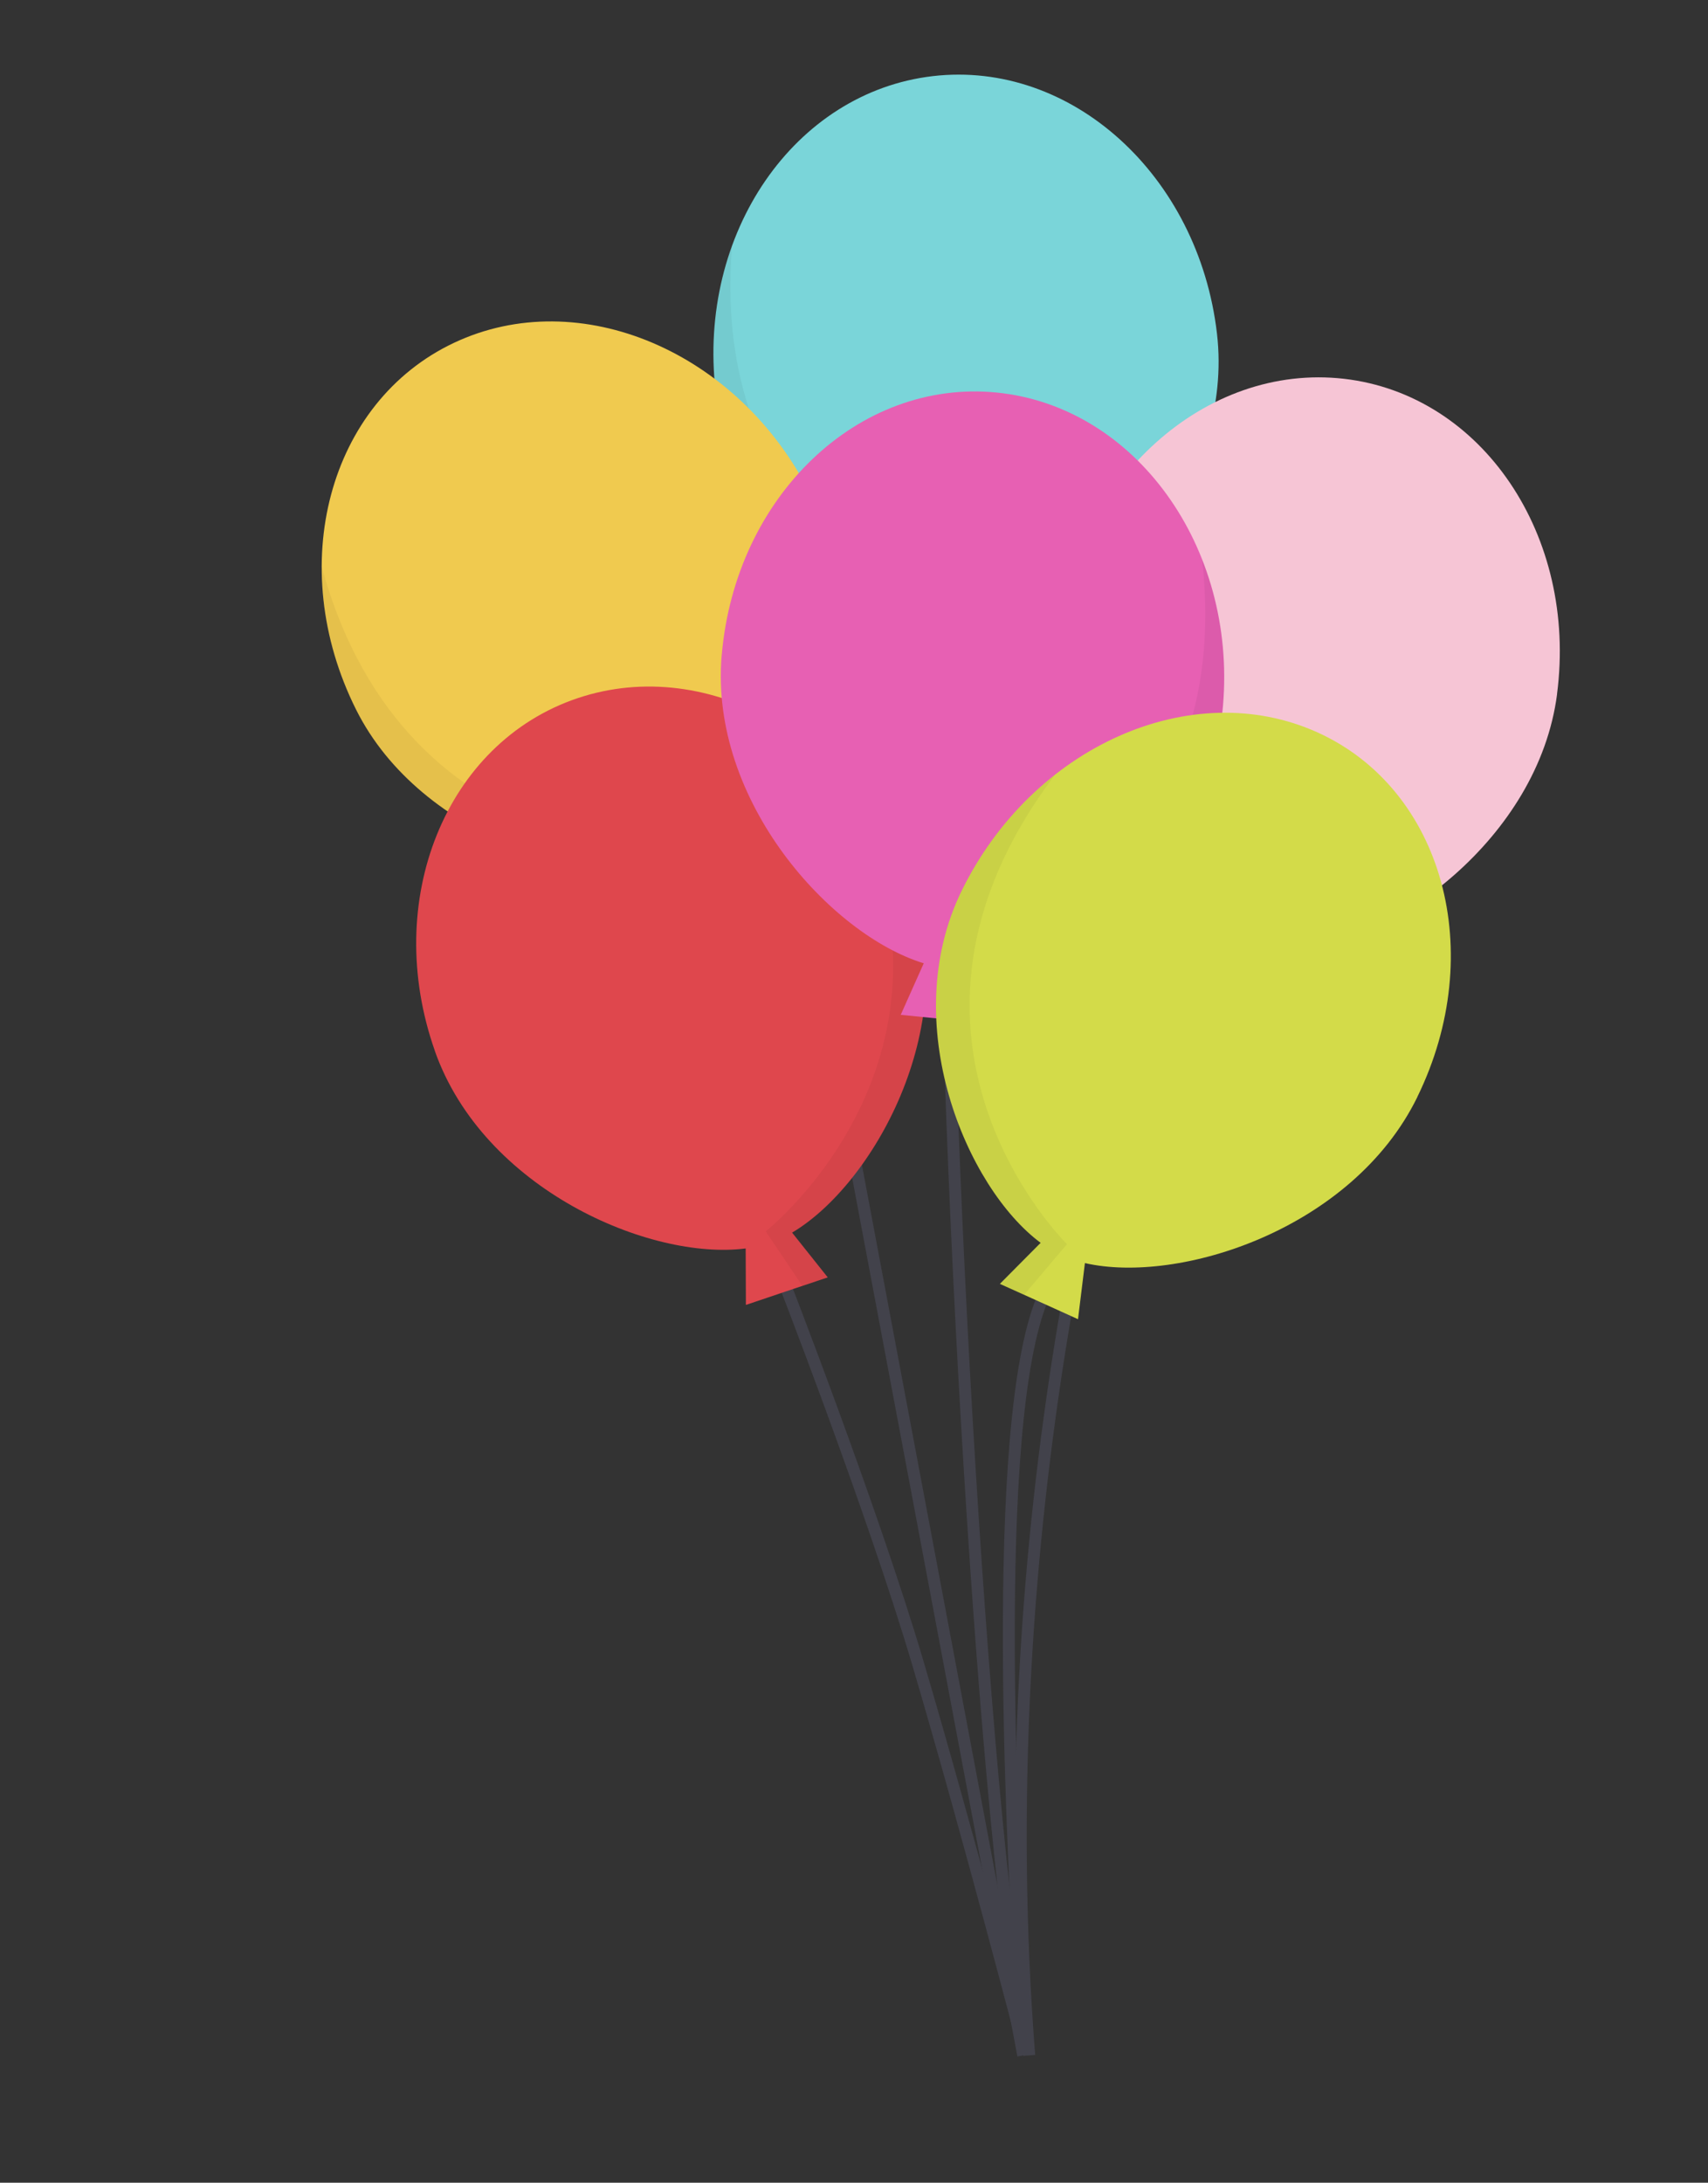
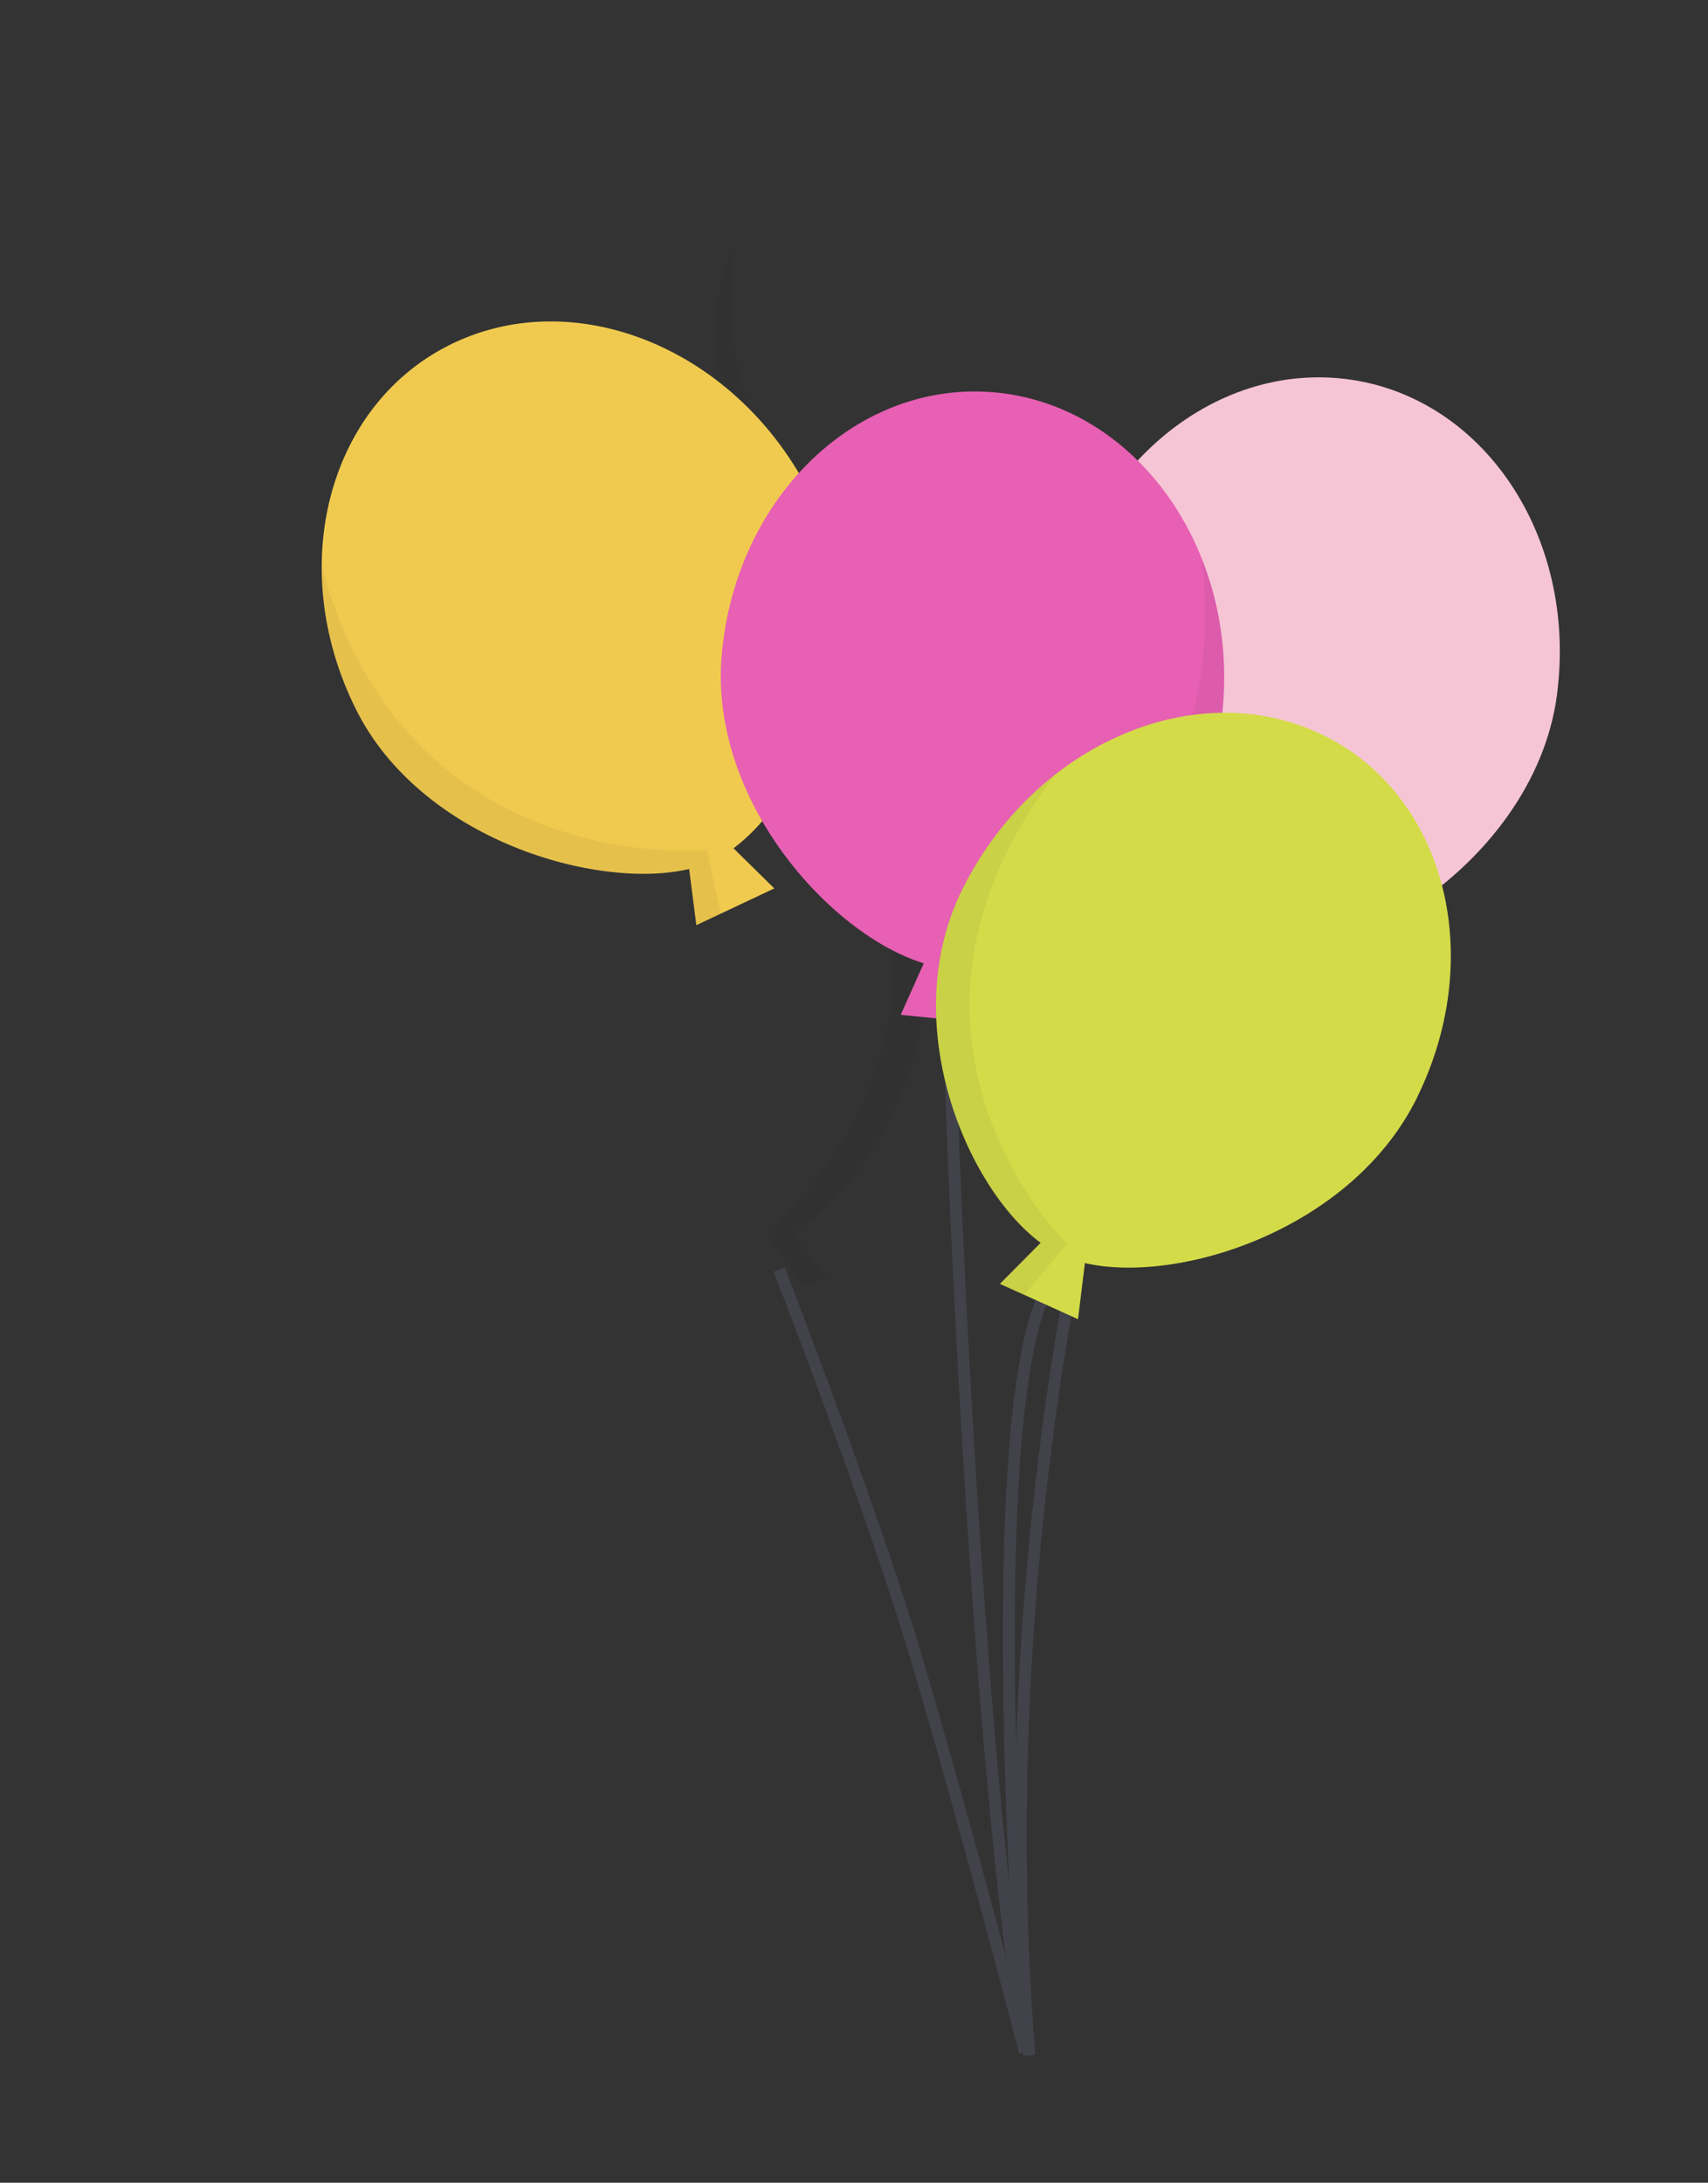
<svg xmlns="http://www.w3.org/2000/svg" width="501" height="640" viewBox="0 0 501 640" fill="none">
  <rect x="0" y="0" width="501" height="640" fill="#333333" stroke="none" />
  <path fill-rule="evenodd" clip-rule="evenodd" d="M282.675 430.445C277.999 354.532 274.918 270.727 275.37 213.064L278.852 213.091C278.401 270.642 281.478 354.359 286.151 430.23C290.828 506.164 297.093 574.035 302.986 600.004L299.59 600.774C293.622 574.474 287.347 506.296 282.675 430.445Z" fill="#42424B" />
  <path fill-rule="evenodd" clip-rule="evenodd" d="M300.17 602.795C288.018 447.843 323.307 310.71 342.522 261.396L345.767 262.66C326.717 311.551 291.536 448.159 303.641 602.522L300.17 602.795Z" fill="#42424B" />
  <path fill-rule="evenodd" clip-rule="evenodd" d="M226.933 372.917C226.933 372.916 226.933 372.916 228.555 372.283C230.177 371.65 230.177 371.65 230.177 371.65L230.488 372.448C230.691 372.972 230.991 373.747 231.378 374.748C232.151 376.751 233.27 379.662 234.656 383.299C237.426 390.574 241.262 400.752 245.521 412.369C254.037 435.592 264.261 464.6 271.056 487.648C278.622 513.306 286.436 541.692 292.359 563.659C294.403 571.243 296.222 578.063 297.728 583.743C295.785 551.737 294.044 512.052 294.175 475.601C294.255 453.774 295.005 433.073 296.794 415.861C298.573 398.731 301.403 384.791 305.781 376.68L308.845 378.334C304.828 385.777 302.037 399.089 300.257 416.22C298.486 433.27 297.737 453.842 297.658 475.614C297.5 519.152 300.024 567.358 302.366 601.507L298.944 602.063L300.629 601.626C298.944 602.063 298.944 602.063 298.944 602.063L298.759 601.353C298.638 600.886 298.457 600.193 298.222 599.293C297.752 597.493 297.063 594.864 296.19 591.548C294.443 584.918 291.956 575.543 288.996 564.566C283.077 542.609 275.27 514.253 267.716 488.633C260.954 465.698 250.762 436.778 242.252 413.568C237.998 401.968 234.168 391.803 231.401 384.539C230.018 380.907 228.9 378 228.129 376.002C227.743 375.003 227.444 374.231 227.242 373.709L226.933 372.917Z" fill="#42424B" />
-   <path d="M356.969 97.802C351.565 51.409 314.258 17.622 273.646 22.317C233.038 27.028 204.512 68.443 209.92 114.853C214.868 157.274 258.53 187.751 285.994 190.325L282.364 206.592L294.976 205.133L307.57 203.678L300.319 188.719C327.299 180 361.942 140.357 356.969 97.802Z" fill="#7AD5D9" />
  <path opacity="0.05" d="M214.763 72.028C210.033 85.026 208.154 99.682 209.92 114.853C214.868 157.274 258.53 187.751 285.994 190.325L282.364 206.591L290.198 205.686L292.813 186.708C292.813 186.708 206.948 167.044 214.742 72.014L214.763 72.028Z" fill="#070707" />
  <path opacity="0.5" d="M108.966 166.725C107.483 142.641 118.204 117.408 146.528 107.159C125.567 125.898 116.413 138.533 108.966 166.725Z" fill="white" fill-opacity="0.5" />
  <path d="M237.767 145.042C216.831 103.076 170 83.151 133.164 100.519C96.336 117.901 83.461 165.995 104.405 207.976C123.554 246.347 175.271 261.129 202.143 254.798L204.254 271.273L215.693 265.879L227.117 260.494L215.153 248.718C237.716 231.907 256.985 183.531 237.767 145.042Z" fill="#F0CA4F" />
  <path opacity="0.05" d="M94.386 166.103C94.342 179.851 97.561 194.252 104.405 207.976C123.555 246.347 175.272 261.128 202.143 254.798L204.254 271.273L211.361 267.923L207.364 249.217C207.364 249.217 119.391 258.072 94.362 166.097L94.386 166.103Z" fill="#070707" />
-   <path fill-rule="evenodd" clip-rule="evenodd" d="M298.428 602.972L229.257 235.308L232.711 234.669L301.882 602.333L298.428 602.972Z" fill="#42424B" />
-   <path opacity="0.05" d="M324.994 146.08C317.238 157.666 311.847 171.488 309.885 186.68C304.374 229.113 339.327 268.713 365.36 277.452L357.878 292.472L365.691 293.362L372.854 275.477C372.854 275.477 294.328 236.826 324.992 146.063L324.994 146.08Z" fill="#070707" />
  <path d="M456.717 203.495C462.75 157.098 434.76 115.717 394.216 111.065C353.674 106.431 315.918 140.284 309.903 186.679C304.393 229.111 339.346 268.712 365.379 277.45L357.897 292.47L370.488 293.901L383.063 295.351L379.666 279.148C407.971 276.793 451.203 246.065 456.735 203.493L456.717 203.495Z" fill="#F6C5D5" />
-   <path d="M127.574 308.168C111.984 264.054 130.714 217.74 169.392 204.723C208.072 191.723 252.066 216.945 267.638 261.06C281.889 301.406 255.977 347.433 232.343 361.416L242.797 374.543L230.783 378.571L218.788 382.616L218.726 366.06C190.553 369.669 141.857 348.648 127.556 308.17L127.574 308.168Z" fill="#DF474D" />
  <path opacity="0.05" d="M244.4 224.509C254.405 234.22 262.563 246.612 267.655 261.059C281.907 301.405 255.995 347.432 232.361 361.414L242.815 374.541L235.36 377.042L224.62 361.049C224.62 361.049 293.342 306.849 244.398 224.492L244.4 224.509Z" fill="#070707" />
  <path d="M211.696 192.181C215.637 145.56 251.763 111.052 292.371 115.102C332.974 119.167 362.695 160.255 358.738 206.87C355.128 249.507 312.575 280.797 285.281 283.818L289.409 300.083L276.801 298.812L264.204 297.563L270.958 282.448C243.796 274.147 208.06 234.953 211.68 192.175L211.696 192.181Z" fill="#E760B3" />
  <path opacity="0.05" d="M352.596 163.995C357.719 176.962 360.057 191.613 358.755 206.876C355.145 249.512 312.591 280.803 285.297 283.823L289.425 300.088L281.601 299.301L278.393 280.305C278.393 280.305 363.328 259.179 352.601 163.979L352.596 163.995Z" fill="#070707" />
  <path d="M415.731 321.647C436.467 279.303 423.345 231.437 386.435 214.738C349.522 198.056 302.789 218.858 282.069 261.206C263.111 299.934 283.408 348.212 305.246 364.41L293.294 376.445L304.76 381.617L316.206 386.803L318.233 370.35C345.814 376.674 396.725 360.505 415.748 321.65L415.731 321.647Z" fill="#D3DB49" />
  <path opacity="0.05" d="M309.513 227.123C298.413 235.806 288.83 247.333 282.052 261.202C263.094 299.93 283.391 348.208 305.229 364.406L293.277 376.441L300.392 379.652L312.968 364.794C312.968 364.794 251.078 304.232 309.516 227.106L309.513 227.123Z" fill="#070707" />
</svg>